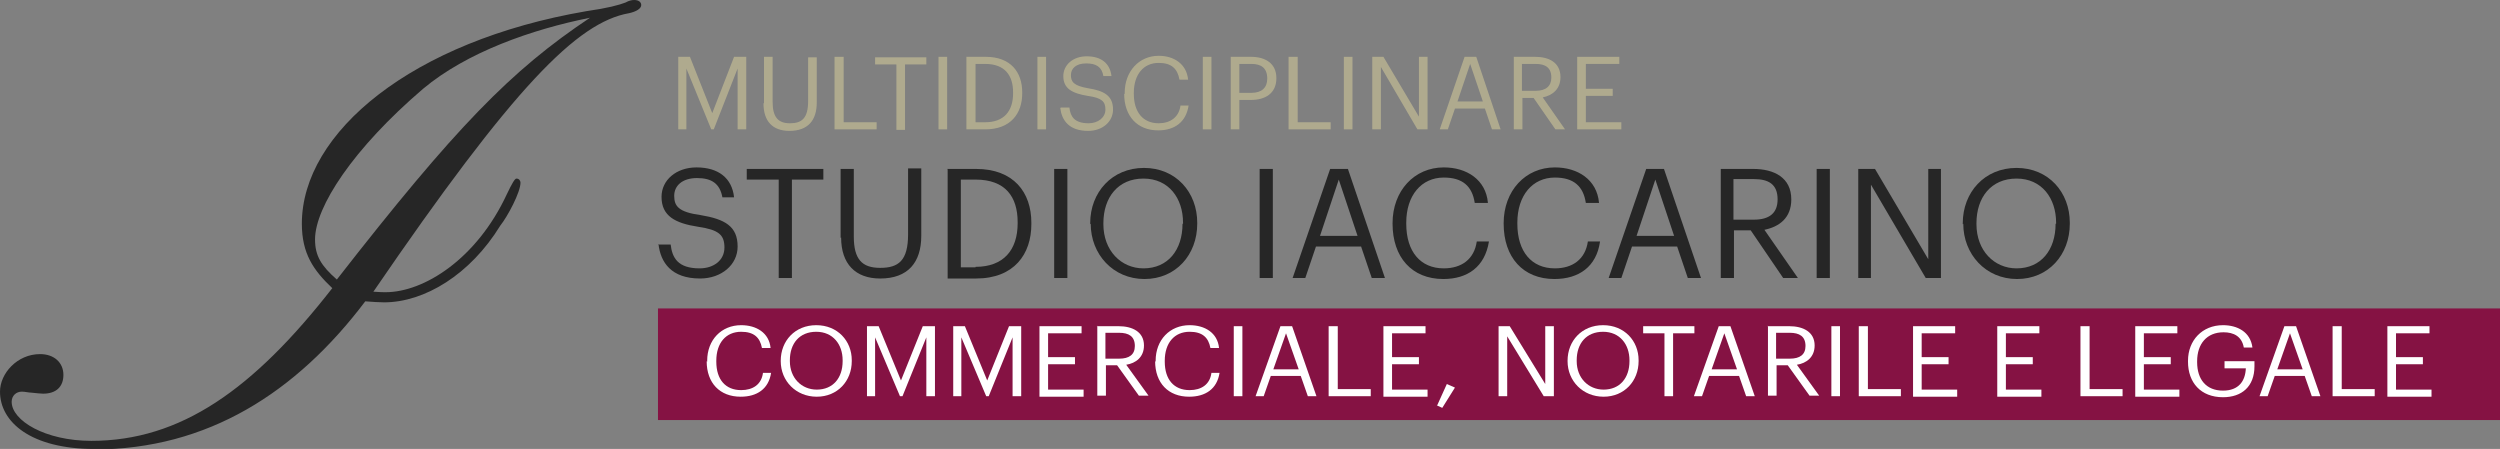
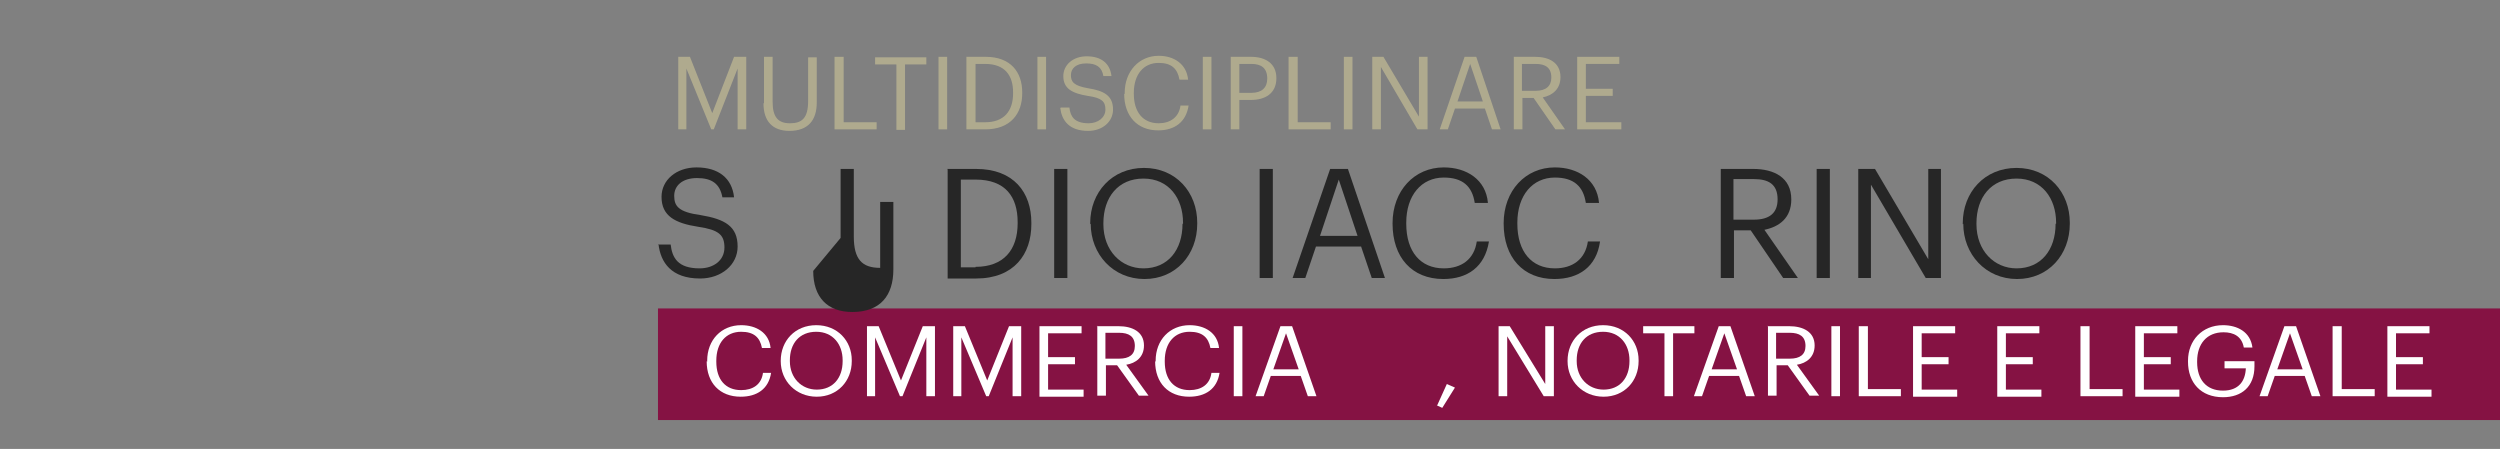
<svg xmlns="http://www.w3.org/2000/svg" id="Livello_2" viewBox="0 0 49.28 8.85">
  <rect x="0" y="0" width="49.28" height="8.85" fill="#808080" stroke="none" />
  <defs>
    <style>      .cls-1 {        fill: #262626;      }      .cls-2 {        fill: #fff;      }      .cls-3 {        fill: #851243;      }      .cls-4 {        fill: #afaa8e;      }    </style>
  </defs>
  <g id="Livello_1-2" data-name="Livello_1">
    <rect class="cls-3" x="12.97" y="6.08" width="36.31" height="2.2" />
-     <path class="cls-1" d="M1.86,8.85c-1.25,0-1.86-.53-1.86-1.13,0-.36.34-.74.79-.74.28,0,.46.17.46.41,0,.23-.14.37-.4.37-.06,0-.12-.01-.23-.02-.05,0-.13-.02-.19-.02-.11,0-.2.08-.2.2,0,.37.66.77,1.57.77,1.76,0,3.19-1.01,4.75-3.01-.37-.35-.6-.68-.6-1.27,0-1.8,2.17-3.6,5.61-4.19.42-.06.64-.12.77-.17.07-.04.13-.05.17-.05.1,0,.14.05.14.1,0,.07-.1.13-.24.16-1.02.18-2.27,1.44-5.04,5.49.13.01.2.01.24.01.76,0,1.8-.66,2.39-1.93.11-.23.16-.31.19-.31.05,0,.08.04.08.08,0,.19-.25.66-.4.85-.59.96-1.49,1.51-2.29,1.51-.1,0-.23-.01-.37-.02-1.36,1.8-3.11,2.92-5.35,2.92ZM11.63.35c-1.15.23-2.43.68-3.29,1.4-1.38,1.18-2.13,2.33-2.13,2.97,0,.32.12.52.43.79C8.98,2.51,10.07,1.39,11.63.35Z" />
    <g>
      <path class="cls-1" d="M12.97,4.82h.25c.03.26.14.47.57.47.28,0,.49-.16.49-.41s-.11-.35-.52-.41c-.45-.07-.72-.21-.72-.59,0-.33.29-.58.69-.58.43,0,.7.21.74.59h-.23c-.05-.27-.21-.38-.5-.38s-.45.15-.45.35.08.32.52.38c.48.08.73.22.73.62,0,.36-.32.63-.74.63-.57,0-.78-.32-.82-.68Z" />
-       <path class="cls-1" d="M15.34,3.54h-.62v-.21h1.51v.21h-.62v1.94h-.26v-1.94Z" />
-       <path class="cls-1" d="M16.57,4.69v-1.36h.26v1.33c0,.45.16.62.52.62s.55-.14.55-.66v-1.3h.26v1.33c0,.52-.26.84-.81.84-.49,0-.77-.29-.77-.81Z" />
+       <path class="cls-1" d="M16.57,4.69v-1.36h.26v1.33c0,.45.16.62.52.62v-1.3h.26v1.33c0,.52-.26.84-.81.84-.49,0-.77-.29-.77-.81Z" />
      <path class="cls-1" d="M18.67,3.33h.57c.74,0,1.09.46,1.09,1.06v.03c0,.59-.34,1.07-1.09,1.07h-.56v-2.15ZM19.23,5.26c.55,0,.83-.33.83-.86v-.02c0-.5-.24-.84-.83-.84h-.29v1.73h.29Z" />
      <path class="cls-1" d="M20.78,3.33h.26v2.15h-.26v-2.15Z" />
      <path class="cls-1" d="M21.49,4.42v-.02c0-.61.43-1.09,1.06-1.09s1.05.48,1.05,1.08v.02c0,.61-.42,1.09-1.04,1.09s-1.06-.49-1.06-1.09ZM23.32,4.41v-.02c0-.48-.28-.87-.78-.87s-.79.37-.79.88v.02c0,.52.35.87.79.87.48,0,.77-.36.77-.88Z" />
      <path class="cls-1" d="M24.83,3.33h.26v2.15h-.26v-2.15Z" />
      <path class="cls-1" d="M26.23,3.33h.34l.73,2.15h-.26l-.21-.62h-.89l-.21.62h-.25l.74-2.15ZM26.01,4.65h.75l-.37-1.11-.37,1.11Z" />
      <path class="cls-1" d="M27.45,4.42v-.02c0-.64.43-1.1,1.01-1.1.45,0,.83.24.87.7h-.26c-.05-.33-.24-.5-.61-.5-.44,0-.74.35-.74.89v.02c0,.55.28.88.74.88.35,0,.6-.18.65-.53h.24c-.08.5-.42.74-.9.74-.62,0-1-.43-1-1.09Z" />
      <path class="cls-1" d="M29.64,4.42v-.02c0-.64.43-1.1,1.01-1.1.45,0,.83.24.87.7h-.26c-.05-.33-.24-.5-.61-.5-.44,0-.74.35-.74.89v.02c0,.55.28.88.74.88.35,0,.6-.18.65-.53h.24c-.07.5-.42.74-.9.74-.62,0-1-.43-1-1.09Z" />
-       <path class="cls-1" d="M32.46,3.33h.34l.73,2.15h-.26l-.21-.62h-.89l-.21.62h-.25l.74-2.15ZM32.25,4.65h.75l-.37-1.11-.37,1.11Z" />
      <path class="cls-1" d="M33.91,3.33h.65c.41,0,.75.17.75.6h0c0,.37-.24.54-.53.6l.66.95h-.29l-.64-.94h-.33v.94h-.26v-2.15ZM34.57,4.33c.31,0,.47-.13.47-.4h0c0-.3-.18-.4-.47-.4h-.4v.8h.4Z" />
      <path class="cls-1" d="M35.81,3.33h.26v2.15h-.26v-2.15Z" />
      <path class="cls-1" d="M36.62,3.33h.34l1.05,1.78v-1.78h.25v2.15h-.3l-1.08-1.84v1.84h-.25v-2.15Z" />
      <path class="cls-1" d="M38.69,4.42v-.02c0-.61.43-1.09,1.06-1.09s1.05.48,1.05,1.08v.02c0,.61-.42,1.09-1.04,1.09s-1.06-.49-1.06-1.09ZM40.53,4.41v-.02c0-.48-.28-.87-.78-.87s-.79.37-.79.88v.02c0,.52.35.87.79.87.48,0,.77-.36.77-.88Z" />
    </g>
    <g>
      <path class="cls-2" d="M13.94,7.13v-.02c0-.41.28-.7.67-.7.3,0,.55.15.58.45h-.17c-.04-.21-.16-.32-.41-.32-.3,0-.49.22-.49.57v.02c0,.35.18.56.49.56.23,0,.4-.11.43-.34h.16c-.05.32-.28.47-.6.47-.41,0-.67-.27-.67-.7Z" />
      <path class="cls-2" d="M15.39,7.13v-.02c0-.39.28-.7.7-.7s.7.31.7.69v.02c0,.39-.28.7-.69.7s-.71-.31-.71-.7ZM16.61,7.12v-.02c0-.31-.19-.56-.52-.56s-.52.23-.52.56v.02c0,.33.23.56.53.56.32,0,.51-.23.51-.56Z" />
      <path class="cls-2" d="M17.08,6.43h.24l.44,1.07.43-1.07h.24v1.38h-.17v-1.16l-.47,1.16h-.05l-.49-1.16v1.16h-.16v-1.38Z" />
      <path class="cls-2" d="M18.78,6.43h.24l.44,1.07.43-1.07h.24v1.38h-.17v-1.16l-.47,1.16h-.05l-.49-1.16v1.16h-.16v-1.38Z" />
      <path class="cls-2" d="M20.49,6.43h.83v.14h-.66v.47h.53v.14h-.53v.5h.7v.14h-.87v-1.38Z" />
      <path class="cls-2" d="M21.62,6.43h.43c.27,0,.5.11.5.38h0c0,.23-.16.35-.35.38l.44.61h-.19l-.43-.6h-.22v.6h-.17v-1.38ZM22.06,7.07c.2,0,.31-.08.31-.25h0c0-.19-.12-.26-.31-.26h-.27v.51h.27Z" />
      <path class="cls-2" d="M22.78,7.13v-.02c0-.41.28-.7.67-.7.3,0,.55.15.58.45h-.17c-.04-.21-.16-.32-.41-.32-.3,0-.49.22-.49.57v.02c0,.35.18.56.49.56.23,0,.4-.11.43-.34h.16c-.05.32-.28.47-.6.47-.41,0-.67-.27-.67-.7Z" />
      <path class="cls-2" d="M24.32,6.43h.17v1.38h-.17v-1.38Z" />
      <path class="cls-2" d="M25.24,6.43h.23l.48,1.38h-.17l-.14-.4h-.59l-.14.4h-.16l.49-1.38ZM25.1,7.28h.5l-.25-.71-.25.71Z" />
-       <path class="cls-2" d="M26.2,6.43h.17v1.24h.65v.14h-.83v-1.38Z" />
-       <path class="cls-2" d="M27.27,6.43h.83v.14h-.66v.47h.53v.14h-.53v.5h.7v.14h-.87v-1.38Z" />
      <path class="cls-2" d="M28.33,7.99l.19-.42.16.07-.25.4-.11-.05Z" />
      <path class="cls-2" d="M29.53,6.43h.23l.7,1.14v-1.14h.17v1.38h-.2l-.72-1.18v1.18h-.17v-1.38Z" />
      <path class="cls-2" d="M30.9,7.13v-.02c0-.39.28-.7.7-.7s.7.31.7.69v.02c0,.39-.28.7-.69.7s-.71-.31-.71-.7ZM32.12,7.12v-.02c0-.31-.19-.56-.52-.56s-.52.23-.52.56v.02c0,.33.23.56.53.56.32,0,.51-.23.51-.56Z" />
      <path class="cls-2" d="M32.81,6.57h-.42v-.14h1.01v.14h-.42v1.24h-.17v-1.24Z" />
      <path class="cls-2" d="M33.88,6.43h.23l.48,1.38h-.17l-.14-.4h-.59l-.14.4h-.16l.49-1.38ZM33.74,7.28h.5l-.25-.71-.25.71Z" />
      <path class="cls-2" d="M34.84,6.43h.43c.27,0,.5.11.5.38h0c0,.23-.16.35-.35.38l.44.61h-.19l-.43-.6h-.22v.6h-.17v-1.38ZM35.28,7.07c.2,0,.31-.08.31-.25h0c0-.19-.12-.26-.31-.26h-.27v.51h.27Z" />
      <path class="cls-2" d="M36.1,6.43h.17v1.38h-.17v-1.38Z" />
      <path class="cls-2" d="M36.65,6.43h.17v1.24h.65v.14h-.83v-1.38Z" />
      <path class="cls-2" d="M37.71,6.43h.83v.14h-.66v.47h.53v.14h-.53v.5h.7v.14h-.87v-1.38Z" />
      <path class="cls-2" d="M39.37,6.43h.83v.14h-.66v.47h.53v.14h-.53v.5h.7v.14h-.87v-1.38Z" />
      <path class="cls-2" d="M41.02,6.43h.17v1.24h.65v.14h-.83v-1.38Z" />
      <path class="cls-2" d="M42.09,6.43h.83v.14h-.66v.47h.53v.14h-.53v.5h.7v.14h-.87v-1.38Z" />
      <path class="cls-2" d="M43.13,7.13v-.02c0-.4.28-.7.69-.7.28,0,.54.13.58.44h-.17c-.04-.22-.2-.3-.4-.3-.33,0-.52.23-.52.57v.02c0,.34.18.56.51.56.31,0,.44-.19.45-.44h-.42v-.14h.59v.1c0,.4-.25.61-.62.61-.44,0-.69-.29-.69-.7Z" />
      <path class="cls-2" d="M45.03,6.43h.23l.48,1.38h-.17l-.14-.4h-.59l-.14.4h-.16l.49-1.38ZM44.89,7.28h.5l-.25-.71-.25.71Z" />
      <path class="cls-2" d="M45.99,6.43h.17v1.24h.65v.14h-.83v-1.38Z" />
      <path class="cls-2" d="M47.06,6.43h.83v.14h-.66v.47h.53v.14h-.53v.5h.7v.14h-.87v-1.38Z" />
    </g>
    <g>
      <path class="cls-4" d="M13.36,1.12h.24l.44,1.11.43-1.11h.24v1.43h-.17v-1.2l-.47,1.2h-.05l-.49-1.2v1.2h-.16v-1.43Z" />
      <path class="cls-4" d="M15.06,2.03v-.91h.17v.89c0,.3.11.42.34.42s.36-.09.36-.44v-.86h.17v.89c0,.35-.17.56-.54.56-.33,0-.51-.19-.51-.54Z" />
      <path class="cls-4" d="M16.46,1.12h.17v1.29h.65v.14h-.83v-1.43Z" />
      <path class="cls-4" d="M17.67,1.27h-.42v-.14h1.01v.14h-.42v1.29h-.17v-1.29Z" />
      <path class="cls-4" d="M18.5,1.12h.17v1.43h-.17v-1.43Z" />
      <path class="cls-4" d="M19.05,1.12h.38c.49,0,.72.3.72.7v.02c0,.4-.23.71-.73.71h-.37v-1.43ZM19.42,2.41c.37,0,.55-.22.55-.57v-.02c0-.33-.16-.56-.55-.56h-.19v1.15h.2Z" />
      <path class="cls-4" d="M20.45,1.12h.17v1.43h-.17v-1.43Z" />
      <path class="cls-4" d="M20.91,2.12h.17c.02.17.09.31.38.31.18,0,.33-.11.33-.27s-.07-.23-.35-.27c-.3-.05-.48-.14-.48-.39,0-.22.19-.39.46-.39.29,0,.46.14.49.39h-.16c-.03-.18-.14-.25-.34-.25s-.3.1-.3.23.05.21.34.26c.32.05.49.15.49.42,0,.24-.21.42-.49.42-.38,0-.52-.21-.55-.45Z" />
      <path class="cls-4" d="M22.17,1.85v-.02c0-.42.28-.73.67-.73.3,0,.55.16.58.47h-.17c-.04-.22-.16-.33-.41-.33-.3,0-.49.23-.49.59v.02c0,.36.18.58.49.58.23,0,.4-.12.43-.35h.16c-.05.33-.28.49-.6.49-.41,0-.67-.28-.67-.72Z" />
      <path class="cls-4" d="M23.71,1.12h.17v1.43h-.17v-1.43Z" />
      <path class="cls-4" d="M24.25,1.12h.41c.27,0,.5.12.5.42h0c0,.31-.23.43-.5.43h-.23v.58h-.17v-1.43ZM24.67,1.83c.2,0,.31-.1.31-.28h0c0-.21-.12-.29-.31-.29h-.24v.57h.24Z" />
      <path class="cls-4" d="M25.41,1.12h.17v1.29h.65v.14h-.83v-1.43Z" />
      <path class="cls-4" d="M26.49,1.12h.17v1.43h-.17v-1.43Z" />
      <path class="cls-4" d="M27.04,1.12h.23l.7,1.18v-1.18h.17v1.43h-.2l-.72-1.23v1.23h-.17v-1.43Z" />
      <path class="cls-4" d="M28.87,1.12h.23l.48,1.43h-.17l-.14-.41h-.59l-.14.41h-.16l.49-1.43ZM28.73,2h.5l-.25-.74-.25.74Z" />
      <path class="cls-4" d="M29.83,1.12h.43c.27,0,.5.11.5.4h0c0,.24-.16.36-.35.4l.44.63h-.19l-.43-.62h-.22v.62h-.17v-1.43ZM30.27,1.79c.2,0,.31-.09.31-.26h0c0-.2-.12-.27-.31-.27h-.27v.53h.27Z" />
      <path class="cls-4" d="M31.09,1.12h.83v.14h-.66v.49h.53v.14h-.53v.52h.7v.14h-.87v-1.43Z" />
    </g>
  </g>
</svg>